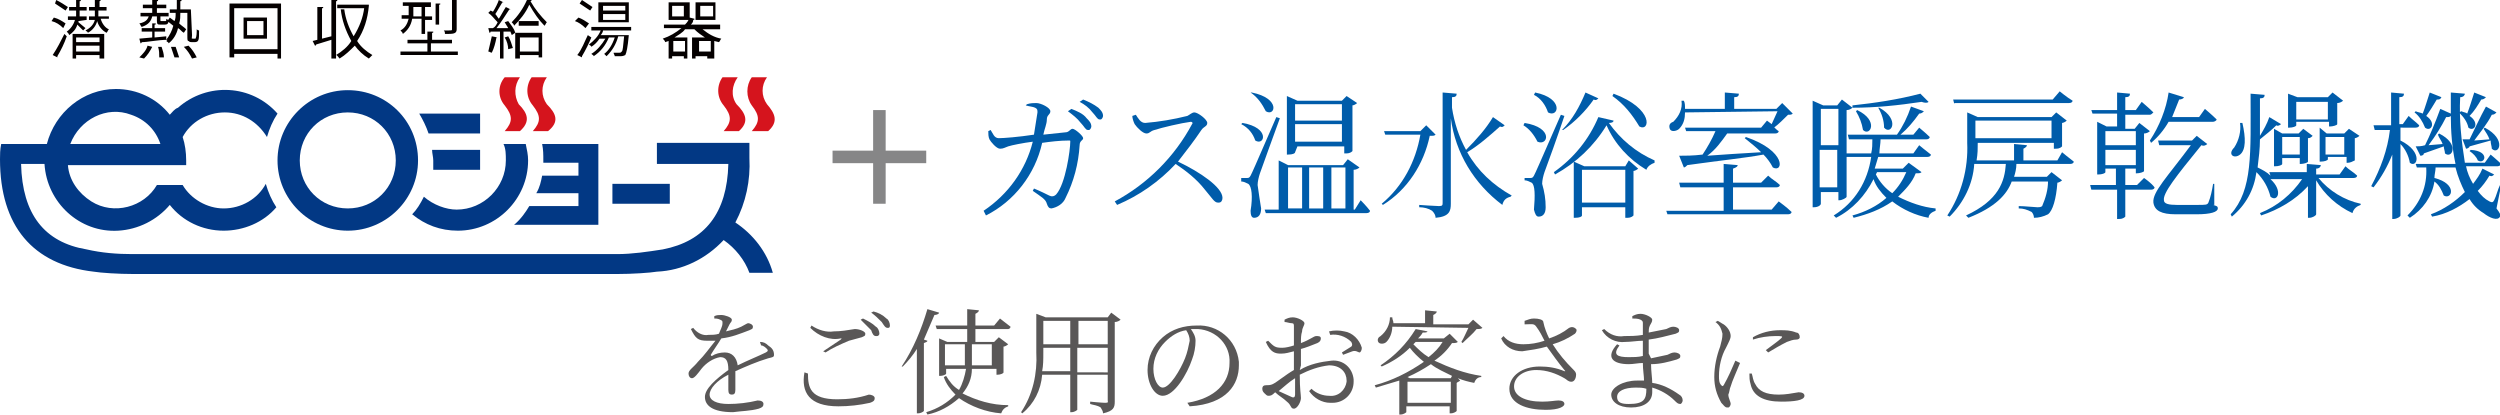
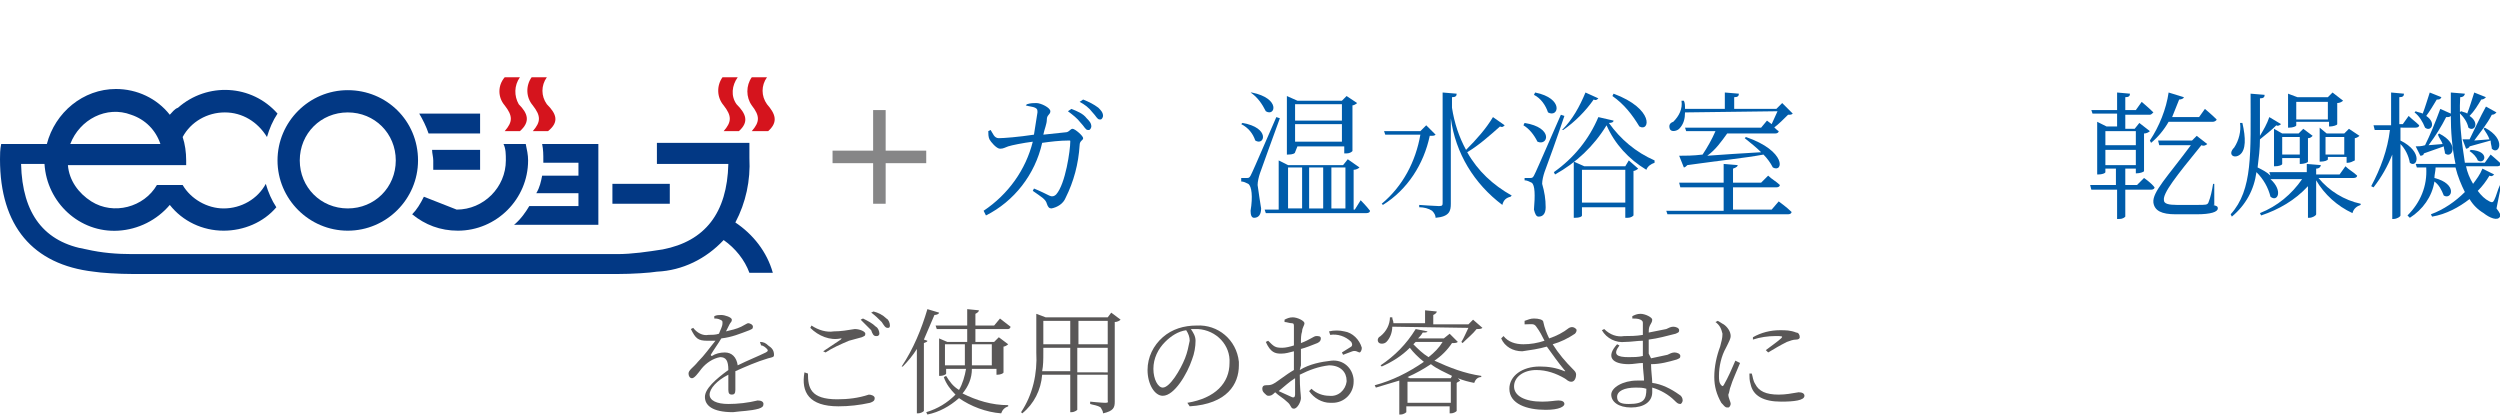
<svg xmlns="http://www.w3.org/2000/svg" version="1.1" id="レイヤー_1" x="0px" y="0px" viewBox="0 0 213.5 35.4" style="enable-background:new 0 0 213.5 35.4;" xml:space="preserve">
  <style type="text/css">
	.st0{fill:#595757;}
	.st1{fill:#005CAA;}
	.st2{fill:none;stroke:#868687;stroke-width:1.07;}
	.st3{fill:#023884;}
	.st4{fill:#D5141D;}
	.st5{fill:#040000;}
</style>
  <path class="st0" d="M64.9,29.2c0.3,0,0.5,0.1,0.7,0.3c0.3,0.2,0.5,0.4,0.5,0.8c0,0.2-0.1,0.2-0.5,0.3c-1,0.3-1.9,0.7-2.8,1.1  c0,0.6,0,1.3,0,1.6s-0.1,0.4-0.3,0.4s-0.3-0.1-0.3-0.4s0-0.8,0-1.3c-1,0.5-1.6,1.2-1.6,1.7s0.6,0.8,1.6,0.8c0.8,0,1.7-0.1,2.5-0.3  c0.3,0,0.5,0.1,0.5,0.3s-0.1,0.3-0.4,0.4c-0.7,0.2-1.5,0.2-2.2,0.3c-1.8,0-2.4-0.6-2.4-1.3s0.9-1.5,2-2.3c0-0.8-0.2-1.1-0.7-1.1  c-0.6,0.1-1.2,0.5-1.6,1c-0.3,0.4-0.6,0.8-0.8,0.8c-0.2,0-0.3-0.2-0.3-0.4c0,0,0,0,0,0c0-0.3,0.4-0.5,0.8-1c0.6-0.6,1-1.2,1.5-1.8  c-0.2,0-0.5,0-0.7,0c-0.8,0-1-0.2-1.4-1l0.2-0.1c0.3,0.4,0.8,0.7,1.3,0.6c0.3,0,0.6,0,0.9-0.1c0.1-0.3,0.3-0.6,0.3-0.9  c0-0.2,0-0.2-0.2-0.3c-0.2-0.1-0.4-0.1-0.5-0.1V27c0.2-0.1,0.4-0.1,0.6-0.1c0.3,0,0.9,0.2,0.9,0.4s-0.1,0.2-0.2,0.4  s-0.2,0.4-0.3,0.6c0.4-0.1,0.9-0.2,1.3-0.4c0.4-0.2,0.5-0.3,0.6-0.3s0.4,0.1,0.4,0.3s-0.1,0.2-0.3,0.3c-0.8,0.3-1.5,0.6-2.4,0.7  c-0.3,0.5-0.6,0.9-0.9,1.4c0,0,0,0.1,0.1,0.1c0.3-0.2,0.7-0.3,1.1-0.3c0.6,0,1,0.4,1.1,1.1c0.8-0.4,1.8-0.8,2.4-1.1  c0.2-0.1,0.2-0.2,0.1-0.3c-0.1-0.1-0.3-0.3-0.5-0.3L64.9,29.2z" />
  <path class="st0" d="M69,31.9c0,1.2,0.2,2.2,2.5,2.2c0.9,0,1.8-0.1,2.7-0.4c0.2,0,0.5,0.1,0.5,0.3s-0.1,0.3-0.4,0.4  c-0.9,0.2-1.8,0.3-2.7,0.3c-2.5,0-3.2-1.2-2.9-2.9L69,31.9z M70.3,30l1.5-1c0.1-0.1,0.1-0.1,0-0.1c-0.9,0.2-1.9-0.2-2.6-0.9l0.1-0.2  c0.6,0.4,1.3,0.6,1.9,0.5c0.6,0,1.2-0.1,1.8-0.2c0.4,0,0.9,0.2,0.9,0.4s-0.1,0.2-0.3,0.3c-0.4,0.1-0.7,0.2-1.1,0.3  c-0.7,0.3-1.4,0.6-2,1L70.3,30z M73.7,27.2c0.4,0.2,0.8,0.4,1.1,0.7c0.2,0.1,0.3,0.4,0.3,0.6c0,0.1-0.1,0.2-0.2,0.2c0,0,0,0-0.1,0  c-0.2,0-0.3-0.2-0.4-0.5c-0.3-0.3-0.6-0.6-0.9-0.9L73.7,27.2z M74.6,26.6c0.4,0.1,0.8,0.3,1.1,0.6c0.2,0.1,0.3,0.4,0.3,0.6  c0,0.2-0.1,0.2-0.2,0.2c-0.2,0-0.3-0.2-0.5-0.5c-0.3-0.3-0.6-0.6-0.9-0.8L74.6,26.6z" />
  <path class="st0" d="M79.2,29.1c0,0.1-0.1,0.1-0.3,0.2v5.8c-0.1,0.1-0.3,0.2-0.5,0.2h-0.1v-5.5c-0.3,0.5-0.8,1.1-1.2,1.5L77,31.3  c1-1.5,1.7-3.2,2.2-4.9l1,0.3c0,0.1-0.2,0.2-0.4,0.2c-0.3,0.7-0.6,1.4-0.9,2.1L79.2,29.1z M83,31.5c0,0.8-0.3,1.5-0.8,2.1  c1.2,0.6,2.5,1,3.9,1v0.1c-0.3,0.1-0.5,0.3-0.6,0.6c-1.3-0.1-2.6-0.6-3.6-1.3c-0.8,0.7-1.7,1.2-2.7,1.4l-0.1-0.2  c1-0.3,1.8-0.8,2.5-1.5c-0.4-0.4-0.8-0.9-1-1.5l0.2-0.1c0.3,0.5,0.6,0.9,1.1,1.2c0.3-0.5,0.5-1.2,0.6-1.8h-1.7v0.4  c0,0.1-0.3,0.2-0.5,0.2h-0.1v-3.2l0.7,0.3h1.7v-1.1h-2.6l-0.1-0.3h2.7v-1.4l1,0.1c0,0.1-0.1,0.2-0.3,0.3v1h1.6l0.5-0.6  c0,0,0.5,0.4,0.9,0.7c0,0.1-0.1,0.2-0.2,0.2h-2.8v1.1h1.6l0.4-0.4l0.8,0.6c-0.1,0.1-0.3,0.2-0.4,0.2v2.2c0,0.1-0.3,0.2-0.5,0.2h-0.1  v-0.5H83z M82.4,31.2c0-0.1,0-0.2,0-0.4v-1.4h-1.7v1.8L82.4,31.2z M83,29.4v1.4c0,0.1,0,0.2,0,0.4h1.7v-1.8H83z" />
  <path class="st0" d="M95.7,27.3c-0.1,0.1-0.3,0.2-0.5,0.2v6.8c0,0.5-0.1,0.8-1,1c0-0.2-0.1-0.3-0.2-0.5c-0.3-0.2-0.6-0.2-0.9-0.3  v-0.2c0,0,1,0.1,1.3,0.1s0.2-0.1,0.2-0.2V32H92v3c0,0-0.2,0.2-0.5,0.2h-0.1V32H89c-0.1,1.3-0.7,2.5-1.7,3.3l-0.1-0.1  c1-1.5,1.4-3.3,1.3-5.1v-3.3l0.8,0.3h5.3l0.3-0.4L95.7,27.3z M91.4,31.8v-2.1h-2.3v0.4c0,0.6,0,1.1-0.1,1.6H91.4z M89.1,27.4v2h2.3  v-2H89.1z M92.1,27.4v2h2.5v-2H92.1z M94.6,31.8v-2.1H92v2.1H94.6z" />
  <path class="st0" d="M101.4,34.4c2.4-0.4,3.6-1.7,3.6-3.4c0.1-1.5-1.1-2.8-2.7-2.9c-0.1,0-0.1,0-0.2,0h-0.4c0.2,0.3,0.4,0.6,0.4,1  c0,0.5-0.1,1.1-0.3,1.6c-0.4,1.2-1.5,3.1-2.5,3.1c-0.7,0-1.3-1-1.3-2.2c0-1.1,0.5-2.1,1.3-2.8c0.8-0.7,1.8-1,2.9-1  c1.8-0.1,3.4,1.2,3.6,3.1c0,0.1,0,0.2,0,0.3c0,1.6-1,3.3-4.2,3.5L101.4,34.4z M101.3,28.2c-0.7,0.1-1.3,0.5-1.8,1  c-0.6,0.6-1,1.4-1,2.3c0,0.9,0.4,1.6,0.8,1.6c0.6,0,1.5-1.5,1.9-2.5c0.2-0.5,0.3-1,0.4-1.5C101.6,28.8,101.5,28.5,101.3,28.2z" />
  <path class="st0" d="M111,31.6c0.8-0.5,1.8-0.7,2.7-0.8c1-0.1,1.8,0.6,1.9,1.6c0,0.1,0,0.1,0,0.2c0,1-0.8,1.8-1.8,1.8  c-0.1,0-0.1,0-0.2,0c-0.7,0-1.4-0.4-1.8-1l0.2-0.2c0.4,0.4,1,0.6,1.5,0.6c0.8,0.1,1.4-0.5,1.5-1.2c0,0,0-0.1,0-0.1  c0-0.7-0.5-1.3-1.5-1.3c-0.9,0.1-1.7,0.4-2.5,0.8c0,1.3,0.1,1.7,0.1,2s-0.3,0.9-0.6,0.9s-0.2-0.3-0.6-0.6c-0.3-0.3-0.7-0.5-1-0.8  c-0.3,0.3-0.4,0.3-0.6,0.3c-0.1,0-0.2-0.1-0.3-0.2c-0.1-0.1-0.2-0.2-0.2-0.4c0-0.2,0.1-0.3,0.3-0.3c0.2,0,0.4,0,0.6-0.1  c0.4-0.2,1.1-0.8,1.8-1.2V30c-0.4,0.1-0.7,0.2-1.1,0.2c-0.5,0-0.9-0.1-1.3-1l0.2-0.1c0.5,0.5,0.6,0.6,1.2,0.6c0.3,0,0.7-0.1,1-0.2  c0-0.7,0-1.4,0-1.6s0-0.3-0.2-0.3c-0.2,0-0.4-0.1-0.6-0.1v-0.2c0.2-0.1,0.4-0.2,0.7-0.2c0.4,0,1,0.3,1,0.5s-0.2,0.4-0.2,0.7  c-0.1,0.3-0.1,0.6-0.1,1c0.8-0.3,1.1-0.6,1.3-0.6s0.4,0,0.4,0.2s-0.1,0.3-0.3,0.4c-0.5,0.2-1,0.4-1.4,0.5c0,0.4,0,0.9,0,1.4  L111,31.6z M110.6,32.3c-0.5,0.3-0.9,0.7-1.4,1.1l1.1,0.5c0.2,0.1,0.3,0,0.3-0.2V32.3z M113.5,28.3c0.4-0.1,0.9-0.1,1.3,0  c0.7,0.1,1.3,0.7,1.5,1.4c0,0.2-0.1,0.4-0.2,0.4s-0.3-0.2-0.6-0.1c-0.3,0.1-0.5,0.2-0.8,0.3l-0.1-0.2c0.3-0.2,0.5-0.3,0.8-0.5  c0.1-0.1,0.1-0.2,0-0.4c-0.5-0.5-1.2-0.7-1.8-0.6L113.5,28.3z" />
  <path class="st0" d="M124.5,29.2c-0.1,0.1-0.3,0.1-0.5,0.1c-0.4,0.6-0.9,1.1-1.5,1.5c1.3,0.6,2.6,1.1,4,1.3v0.1  c-0.3,0-0.5,0.2-0.6,0.5c-0.5-0.1-0.9-0.2-1.4-0.4l0.2,0.2c-0.1,0.1-0.2,0.1-0.3,0.2v2.4c-0.1,0.1-0.3,0.2-0.5,0.2h-0.1v-0.6h-3.7  v0.5c0,0-0.2,0.2-0.5,0.2h-0.1v-2.9c-0.7,0.2-1.3,0.4-2,0.6l-0.1-0.2c1.5-0.4,2.9-1.1,4.2-2c-0.5-0.4-0.9-0.8-1.2-1.2  c-0.7,0.7-1.5,1.2-2.4,1.6l-0.1-0.1c1.2-0.8,2.2-1.8,3-3.1l1,0.2c0,0.1-0.2,0.1-0.4,0.1c-0.1,0.2-0.3,0.4-0.4,0.5h2.2l0.5-0.4  L124.5,29.2z M118.9,27.9c0,0.5-0.2,1-0.5,1.3c-0.2,0.2-0.6,0.2-0.7,0c-0.1-0.2,0-0.4,0.2-0.5c0.5-0.4,0.8-1,0.8-1.6h0.2  c0,0.2,0.1,0.3,0.1,0.5h2.7v-1.1l1,0.1c0,0.1-0.1,0.2-0.3,0.3v0.8h3l0.4-0.4l0.8,0.7c-0.1,0.1-0.3,0.1-0.5,0.1  c-0.3,0.4-0.8,0.8-1.2,1.2l-0.1-0.1c0.2-0.3,0.4-0.8,0.6-1.2L118.9,27.9z M124,32.1c-0.6-0.3-1.3-0.6-1.8-1c-0.6,0.4-1.3,0.8-2,1.1  l0.2,0.1h3.5L124,32.1z M123.9,34.4v-1.8h-3.7v1.8H123.9z M120.9,29.2l-0.2,0.2c0.4,0.4,0.8,0.8,1.3,1.1c0.5-0.4,0.9-0.8,1.2-1.3  L120.9,29.2z" />
  <path class="st0" d="M130.2,27.4c0.3-0.1,0.5-0.2,0.8-0.2c0.4,0,0.8,0.1,0.8,0.3c0.1,0.5,0.3,1,0.5,1.4c0.6-0.2,1.2-0.5,1.7-0.9  c0.2-0.1,0.4-0.1,0.6,0.1c0.1,0.1,0,0.3-0.1,0.4c-0.6,0.4-1.2,0.7-1.9,0.9c0.5,0.8,1.1,1.5,1.7,2.1c0.2,0.2,0.3,0.3,0.3,0.5  c0,0.2-0.1,0.6-0.4,0.6s-0.4-0.2-0.6-0.3c-0.7-0.4-1.5-0.7-2.4-0.7c-1.1,0-1.9,0.6-1.9,1.4s0.9,1.3,2.4,1.3c0.7,0,1.1-0.1,1.4-0.1  s0.5,0.1,0.5,0.3S133.2,35,132,35c-1.6,0-3.1-0.5-3.1-1.8c0-1.1,1.1-1.9,2.6-1.9c0.7,0,1.4,0.1,2.1,0.4c0.1,0,0.1,0,0-0.1  c-0.5-0.6-1-1.3-1.5-2c-0.7,0.2-1.4,0.3-2.1,0.4c-0.8,0-1.5-0.4-1.8-1.1l0.2-0.2c0.4,0.5,1,0.7,1.7,0.7c0.6,0,1.2-0.1,1.8-0.3  c-0.2-0.4-0.4-0.8-0.7-1.2c-0.2-0.3-0.4-0.2-1-0.2L130.2,27.4z" />
  <path class="st0" d="M141,30.6c0.5-0.1,0.9-0.2,1.4-0.3c0.2-0.1,0.4-0.2,0.6-0.2c0.2,0,0.5,0.1,0.5,0.3s-0.1,0.2-0.3,0.3  c-0.7,0.2-1.4,0.4-2.2,0.4c0,0.6,0.1,1.2,0.1,1.6c0.8,0.1,1.6,0.5,2.3,1c0.2,0.1,0.3,0.3,0.3,0.5c0,0.1-0.1,0.3-0.2,0.3c0,0,0,0,0,0  c-0.2,0-0.3-0.1-0.5-0.3c-0.5-0.5-1.2-0.9-1.9-1.1c0,0.1,0,0.3,0,0.4c0,0.8-0.7,1.3-1.8,1.3s-1.7-0.5-1.7-1.1s1-1.2,2.2-1.2  c0.2,0,0.4,0,0.6,0c0-0.4-0.1-0.9-0.1-1.5c-0.4,0-0.8,0.1-1.2,0.1c-1.4,0-2-0.6-1-1.7l0.2,0.1c-0.6,0.8-0.2,1,0.8,1  c0.4,0,0.8,0,1.2-0.1v-0.3c0-0.3,0-0.7,0-1c-0.5,0-1,0.1-1.5,0.1c-0.8,0.1-1.6-0.3-2-1l0.2-0.1c0.5,0.5,1.1,0.7,1.7,0.6  c0.5,0,1,0,1.6-0.1c0-0.5,0-0.9,0-1s0-0.2-0.2-0.3c-0.2-0.1-0.5-0.1-0.7-0.1v-0.2c0.2-0.1,0.4-0.2,0.7-0.2c0.4,0,1,0.3,1,0.5  s-0.1,0.3-0.2,0.5s-0.1,0.4-0.1,0.6c0.5-0.1,1-0.2,1.5-0.3c0.2-0.1,0.4-0.2,0.6-0.2c0.2,0,0.5,0.1,0.5,0.3s-0.1,0.2-0.3,0.3  c-0.8,0.2-1.5,0.4-2.3,0.5c0,0.3,0,0.7,0,1.2L141,30.6z M140.6,33.2c-0.3-0.1-0.6-0.1-0.9-0.1c-1,0-1.6,0.3-1.6,0.8s0.4,0.6,1,0.6  C140.4,34.5,140.6,34.1,140.6,33.2L140.6,33.2z" />
  <path class="st0" d="M148.6,31c-0.2,0.5-0.7,1.6-0.8,2c-0.1,0.2-0.1,0.5-0.2,0.7c0,0.3,0.2,0.6,0.2,0.8c0,0.1-0.1,0.3-0.2,0.3  c0,0,0,0-0.1,0c-0.2,0-0.3-0.2-0.5-0.4c-0.4-0.7-0.6-1.4-0.6-2.2c0-0.9,0.2-1.8,0.5-2.6c0.1-0.4,0.2-0.7,0.2-1.1  c-0.1-0.4-0.2-0.7-0.6-1l0.2-0.1c0.2,0.1,0.3,0.2,0.5,0.3c0.3,0.2,0.6,0.6,0.6,1c0,0.2-0.1,0.4-0.4,1c-0.4,0.7-0.6,1.6-0.6,2.4  c0,0.3,0,0.6,0.2,0.8c0.1,0.1,0.1,0.1,0.2,0c0.4-0.7,0.7-1.4,1-2.1L148.6,31z M149.6,31.9c0.1,0.3,0.1,0.6,0.3,0.9  c0.3,0.6,0.9,0.9,2,0.9c0.6,0,1.1-0.1,1.7-0.2c0.3,0,0.5,0.1,0.5,0.3c0,0.4-0.9,0.5-2,0.5c-1.5,0-2.4-0.5-2.6-1.5  c-0.1-0.3-0.1-0.6-0.1-0.9L149.6,31.9z M149.7,28.8c0.7-0.4,1.5-0.6,2.3-0.6c0.5,0,0.9,0,1.4,0.2c0.2,0,0.3,0.2,0.3,0.4  c0,0.1-0.1,0.2-0.3,0.2c-0.3,0-0.5,0.1-0.8,0.2c-0.6,0.3-1.1,0.6-1.6,0.9l-0.2-0.2c0.4-0.3,1.1-0.8,1.3-1s0.1-0.2-0.5-0.2  c-0.6,0-1.3,0.1-1.9,0.3L149.7,28.8z" />
  <path class="st1" d="M87.7,8.9c0.3-0.1,0.6-0.1,0.8-0.1c0.4,0,1.2,0.4,1.2,0.7s-0.3,0.3-0.3,0.7s-0.2,0.8-0.3,1.3l1.9-0.2  c0.3,0,0.4-0.3,0.6-0.3s0.9,0.6,0.9,0.8s-0.3,0.2-0.3,0.6c-0.1,1.6-0.5,3.1-1.2,4.5c-0.2,0.5-0.7,0.8-1.2,0.9  c-0.2,0-0.3-0.1-0.4-0.4c-0.1-0.4-0.5-0.6-1.2-1.1l0.1-0.2c0.5,0.2,1.1,0.5,1.3,0.6s0.4,0.1,0.6-0.1c0.8-0.9,1.2-3.8,1.2-4.5  c0-0.1,0-0.1-0.1-0.1c-0.8,0-1.6,0.1-2.3,0.2c-0.6,2.7-2.4,5-4.8,6.2L84,18c2.1-1.4,3.6-3.5,4.2-5.9c-0.8,0.1-1.8,0.3-2.1,0.4  s-0.4,0.2-0.7,0.2s-0.8-0.6-0.9-0.8c-0.1-0.2-0.1-0.5-0.1-0.7l0.2-0.1c0.2,0.3,0.3,0.7,0.7,0.7s1.7-0.1,3-0.3  c0.1-0.6,0.2-1.3,0.3-1.9c0-0.2,0-0.3-0.2-0.4c-0.2-0.1-0.5-0.1-0.8-0.2L87.7,8.9z M91.5,9.3c0.5,0.2,1,0.4,1.3,0.8  c0.2,0.2,0.4,0.4,0.4,0.7c0,0.1-0.1,0.3-0.2,0.3c0,0,0,0-0.1,0c-0.2,0-0.3-0.3-0.6-0.6c-0.3-0.4-0.7-0.7-1.1-1L91.5,9.3z M92.5,8.5  c0.5,0.2,0.9,0.4,1.3,0.7c0.2,0.2,0.4,0.4,0.4,0.7c0,0.1-0.1,0.3-0.2,0.3c0,0,0,0-0.1,0c-0.2,0-0.3-0.3-0.6-0.6  c-0.3-0.4-0.7-0.7-1.1-0.9L92.5,8.5z" />
-   <path class="st1" d="M97,9.8c0.2,0.3,0.4,0.7,0.8,0.7c1.2-0.1,2.4-0.3,3.6-0.6c0.2-0.1,0.4-0.3,0.6-0.3c0.3,0,1.1,0.6,1.1,0.9  s-0.3,0.3-0.5,0.6c-0.6,0.9-1.3,1.8-2,2.7c1.9,0.9,3.8,2.2,3.8,3.1c0,0.2-0.1,0.4-0.3,0.4c0,0,0,0-0.1,0c-0.3,0-0.5-0.4-1.1-1.1  c-0.7-0.9-1.6-1.6-2.5-2.2c-1.4,1.5-3.1,2.7-5,3.5l-0.2-0.3c2.8-1.5,5.1-3.8,6.6-6.6c0.1-0.1,0-0.2-0.1-0.2  c-0.8,0.1-2.5,0.5-3.1,0.7c-0.4,0.1-0.4,0.3-0.7,0.3s-0.8-0.5-1-0.8c-0.1-0.2-0.2-0.5-0.2-0.7L97,9.8z" />
  <path class="st1" d="M106.1,10.5c2.4,0.4,1.9,2,1.1,1.5c-0.2-0.6-0.6-1.1-1.2-1.4L106.1,10.5z M109.3,10.1c-0.5,1.4-1.5,4.1-1.7,4.7  c-0.1,0.3-0.2,0.7-0.2,1c0.1,0.7,0.2,1.4,0.3,2c0,0.5-0.2,0.8-0.6,0.8c-0.2,0-0.3-0.2-0.3-0.6c0.2-1.2,0.1-2.1-0.2-2.3  c-0.2-0.1-0.4-0.2-0.6-0.2v-0.3h0.5c0.1,0,0.2,0,0.3-0.2c0.2-0.4,0.2-0.4,2.2-5L109.3,10.1z M106.9,7.9c2.5,0.5,2,2.1,1.2,1.6  c-0.3-0.6-0.7-1.2-1.3-1.6L106.9,7.9z M116.2,17.1c0,0,0.5,0.5,0.8,0.9c0,0.1-0.1,0.2-0.3,0.2h-8.6l-0.1-0.3h1.2v-4.2l0.8,0.4h4.7  l0.4-0.5l1,0.7c-0.1,0.1-0.3,0.2-0.5,0.2v3.4h0.1L116.2,17.1z M110.6,13c0,0.1-0.2,0.2-0.6,0.2h-0.1v-5l0.9,0.4h3.8l0.4-0.4l0.9,0.6  c-0.1,0.1-0.3,0.2-0.4,0.2v3.9c-0.2,0.2-0.4,0.2-0.6,0.2h-0.1v-0.6h-4L110.6,13z M110,17.8h1.2v-3.5H110V17.8z M110.6,8.9v1.4h4V8.9  H110.6z M114.6,12.1v-1.5h-4v1.5H114.6z M113,14.3h-1.2v3.5h1.2V14.3z M113.7,14.3v3.5h1.2v-3.5H113.7z" />
  <path class="st1" d="M122.6,11.5c-0.1,0.1-0.2,0.1-0.5,0.1c-0.5,2.4-1.9,4.6-4,5.9l-0.1-0.1c1.8-1.5,2.9-3.6,3.3-5.9h-3l-0.1-0.3  h3.1l0.5-0.5L122.6,11.5z M128.5,10.7c-0.1,0.1-0.2,0.2-0.4,0.1c-0.9,0.8-1.8,1.6-2.8,2.2c0.9,1.6,2.2,2.8,3.8,3.7l-0.1,0.1  c-0.4,0.1-0.6,0.3-0.7,0.7c-2.4-1.8-4-4.4-4.4-7.4v7.3c0,0.6-0.1,1.1-1.3,1.2c0-0.2-0.1-0.4-0.3-0.6c-0.3-0.2-0.7-0.3-1.1-0.3v-0.2  c0,0,1.4,0.1,1.7,0.1s0.3-0.1,0.3-0.3V7.9l1.2,0.1c0,0.2-0.1,0.3-0.4,0.3v0.9c0.2,1.3,0.6,2.5,1.2,3.6c0.9-0.9,1.7-1.8,2.3-2.8  L128.5,10.7z" />
  <path class="st1" d="M130.2,10.5c2.5,0.4,2,2,1.1,1.6c-0.3-0.6-0.7-1.1-1.2-1.4L130.2,10.5z M133.6,9.9c-0.5,1.5-1.5,4.3-1.7,4.8  c-0.1,0.3-0.2,0.7-0.2,1c0.2,0.7,0.3,1.3,0.3,2c0,0.5-0.2,0.8-0.6,0.8c-0.2,0-0.3-0.2-0.4-0.6c0.1-1.2,0.1-2.1-0.2-2.3  c-0.2-0.1-0.4-0.2-0.6-0.2v-0.2h0.5c0.1,0,0.2,0,0.3-0.2c0.2-0.4,0.2-0.4,2.3-5.2L133.6,9.9z M131.1,7.9c2.5,0.5,2,2.2,1.1,1.7  C132,9,131.6,8.4,131,8.1L131.1,7.9z M137.8,10.3c0,0.1-0.1,0.2-0.4,0.2c1,1.4,2.3,2.5,3.9,3.2v0.2c-0.3,0.1-0.6,0.3-0.7,0.6  c-1.5-0.9-2.7-2.2-3.4-3.8c-1.1,1.8-2.6,3.2-4.4,4.2l-0.1-0.2c1.7-1.2,3-2.8,3.8-4.7L137.8,10.3z M133.4,11.1c0.9-0.9,1.5-2,2-3.2  l1.1,0.5c-0.1,0.1-0.2,0.2-0.4,0.1c-0.7,1-1.6,1.9-2.6,2.6L133.4,11.1z M139.1,13.7l0.8,0.7c-0.1,0.1-0.3,0.2-0.4,0.2v3.8  c-0.2,0.2-0.4,0.2-0.6,0.2h-0.1v-0.9h-3.7v0.7c0,0.1-0.2,0.2-0.6,0.2h-0.1v-4.8l0.9,0.4h3.5L139.1,13.7z M138.8,17.3v-2.8h-3.7v2.8  L138.8,17.3z M137.8,8c3.5,1.3,3.1,3.3,2.2,2.8c-0.6-1-1.3-1.9-2.3-2.6L137.8,8z" />
  <path class="st1" d="M151.9,17.2c0,0,0.7,0.5,1.1,0.9c0,0.1-0.1,0.2-0.3,0.2h-10.3l-0.1-0.3h4.9V16h-3.7l-0.1-0.4h3.8V14l1.2,0.1  c0,0.1-0.1,0.2-0.4,0.3v1.2h2.4L151,15c0.3,0.3,0.7,0.5,1,0.8c0,0.1-0.1,0.2-0.3,0.2H148v1.9h3.3L151.9,17.2z M143.9,9.6  c0,0.5-0.1,1-0.5,1.4c-0.2,0.2-0.7,0.3-0.8,0c-0.1-0.3,0-0.5,0.3-0.6c0.5-0.5,0.8-1.1,0.7-1.8h0.2c0.1,0.2,0.1,0.4,0.1,0.7h3.4V7.9  l1.2,0.1c0,0.2-0.1,0.3-0.4,0.3v1h3.6l0.5-0.5l0.9,0.9c-0.1,0.1-0.2,0.1-0.4,0.1c-0.4,0.4-0.8,0.8-1.2,1.1l-0.1-0.1  c0.2,0.1,0.3,0.3,0.5,0.4c0,0.1-0.1,0.2-0.3,0.2h-4.1c-0.5,0.7-1,1.4-1.7,1.9c1.3-0.1,2.9-0.2,4.6-0.3c-0.4-0.4-0.9-0.8-1.4-1.2  l0.1-0.1c3.5,1.2,3.2,3.1,2.3,2.6c-0.2-0.4-0.5-0.8-0.8-1.1c-1.6,0.3-3.7,0.5-6.5,0.9c-0.1,0.1-0.2,0.2-0.3,0.2l-0.4-1  c0.5,0,1.2,0,2-0.1c0.4-0.6,0.8-1.3,1.1-2h-2.5l-0.1-0.3h6.5l0.5-0.6l0.4,0.3c0.2-0.4,0.3-0.7,0.5-1.1L143.9,9.6z" />
-   <path class="st1" d="M155.5,16.4v1c0,0.1-0.2,0.3-0.6,0.3h-0.1V8.6l0.9,0.4h1.2l0.4-0.5l0.9,0.7c-0.1,0.1-0.3,0.2-0.5,0.2v7.4  c0,0.1-0.4,0.3-0.6,0.3h-0.1v-0.7H155.5z M155.5,9.3v3.1h1.5V9.3L155.5,9.3z M156.9,16v-3.2h-1.5V16H156.9z M164.1,14.7  c-0.1,0.1-0.2,0.1-0.5,0.1c-0.3,0.8-0.9,1.4-1.5,2c1,0.5,2.1,0.9,3.2,1V18c-0.3,0.1-0.6,0.3-0.6,0.6c-1.1-0.2-2.2-0.7-3.1-1.4  c-1,0.7-2.1,1.1-3.3,1.4l-0.1-0.2c1.1-0.3,2.1-0.8,2.9-1.5c-0.5-0.5-0.9-1-1.1-1.6c-0.7,1.4-1.8,2.6-3.2,3.3l-0.2-0.2  c1.8-1.1,2.9-2.9,3.2-5h-2.1l-0.1-0.3h2.2c0.1-0.4,0.1-0.8,0.1-1.2h-2l-0.1-0.4h4.2c0.5-0.7,0.9-1.5,1.2-2.4l1.1,0.4  c-0.1,0.1-0.2,0.2-0.4,0.2c-0.5,0.7-1,1.3-1.6,1.8h1.1l0.5-0.6c0,0,0.6,0.5,0.9,0.8c0,0.1-0.1,0.2-0.3,0.2h-3.9  c0,0.4-0.1,0.8-0.1,1.2h2.9l0.5-0.7c0,0,0.6,0.5,1,0.8c0,0.1-0.1,0.2-0.3,0.2h-4.2c-0.1,0.3-0.2,0.7-0.3,1h2.4l0.5-0.5L164.1,14.7z   M164.7,8.7c-0.1,0.1-0.3,0.1-0.6,0c-2,0.3-3.9,0.5-5.9,0.5V9c1.9-0.2,3.9-0.5,5.8-1L164.7,8.7z M158.6,9.4c1.9,0.9,1.1,2.3,0.5,1.7  c-0.1-0.6-0.3-1.1-0.6-1.6L158.6,9.4z M160.2,14.9c0.3,0.6,0.8,1.2,1.4,1.6c0.5-0.5,0.9-1.1,1.2-1.8h-2.5L160.2,14.9z M160.5,9.2  c1.8,1,1,2.4,0.4,1.7c0-0.6-0.2-1.2-0.5-1.7L160.5,9.2z" />
-   <path class="st1" d="M176.1,13c0,0,0.6,0.5,1,0.8c0,0.1-0.1,0.2-0.3,0.2h-4.6c0,0.4-0.1,0.8-0.2,1.1h2.8l0.4-0.4l0.9,0.7  c-0.1,0.1-0.3,0.2-0.4,0.2c-0.1,1.4-0.4,2.4-0.8,2.7c-0.4,0.2-0.8,0.3-1.2,0.3c0-0.2-0.1-0.4-0.2-0.5c-0.4-0.2-0.7-0.3-1.1-0.3v-0.2  c0.5,0,1.4,0.1,1.6,0.1c0.1,0,0.3,0,0.4-0.1c0.3-0.7,0.5-1.4,0.5-2.1h-3.1c-0.4,1.1-1.4,2.2-3.7,3.1l-0.2-0.2  c2.8-1.3,3.3-2.9,3.4-4.4h-2.7c-0.1,1.7-0.9,3.3-2.1,4.5l-0.2-0.1c1.2-1.8,1.8-4,1.7-6.2V9.6l0.9,0.4h6.3l0.4-0.4l0.9,0.7  c-0.1,0.1-0.3,0.2-0.4,0.2v2c-0.2,0.2-0.4,0.2-0.6,0.2h-0.1v-0.5h-6.5c0,0.5,0,0.9-0.1,1.5h3.2v-1.4l1.1,0.1c0,0.1-0.1,0.2-0.3,0.3  v1h2.9L176.1,13z M166.9,8.9l-0.1-0.4h8.5l0.6-0.7c0,0,0.6,0.5,1.1,0.8c0,0.1-0.1,0.2-0.3,0.2H166.9z M168.7,10.3v1.5h6.5v-1.5  H168.7z" />
  <path class="st1" d="M183.1,15.2c0,0,0.6,0.4,0.9,0.8c0,0.1-0.1,0.2-0.3,0.2h-2.2v2.3c-0.2,0.2-0.4,0.2-0.6,0.2h-0.1v-2.5h-2.2  l-0.1-0.4h2.2v-1.4h-0.9v0.3c0,0.1-0.3,0.2-0.6,0.2h-0.1v-4.5l0.8,0.4h0.9V9.7h-2.1l-0.1-0.3h2.2V7.9l1.1,0.1c0,0.2-0.1,0.3-0.4,0.3  v1.1h0.9l0.5-0.7c0,0,0.6,0.5,1,0.9c-0.1,0.1-0.2,0.2-0.3,0.2h-2.1v1.2h0.8l0.4-0.5l0.9,0.7c-0.1,0.1-0.3,0.2-0.5,0.2v3.2  c0,0.1-0.4,0.2-0.6,0.2h-0.1v-0.4h-0.9v1.4h1L183.1,15.2z M179.8,11.2v1.2h2.6v-1.2H179.8z M179.8,14.1h2.6v-1.3h-2.6V14.1z   M183.6,12c0.8-1.2,1.4-2.7,1.6-4.1l1.3,0.4c0,0.1-0.2,0.2-0.4,0.2c-0.2,0.5-0.4,1-0.6,1.5h2.3l0.5-0.7c0,0,0.6,0.5,1,0.9  c0,0.1-0.2,0.2-0.3,0.2h-3.8c-0.4,0.7-0.9,1.3-1.5,1.8L183.6,12z M189,17.5c0.3,0.1,0.4,0.1,0.4,0.3c0,0.3-0.6,0.5-1.8,0.5h-1.8  c-1.2,0-1.8-0.3-1.9-1c-0.1-0.9,1.2-2.2,3.2-4.9h-2.7l-0.1-0.4h2.9l0.4-0.4l0.9,0.7c-0.1,0.1-0.3,0.2-0.5,0.1  c-2.2,2.7-3.3,4.1-3.2,4.7c0,0.3,0.4,0.4,1.1,0.4h1.7c0.8,0,0.9,0,1-0.2c0.2-0.5,0.3-1,0.4-1.6h0.1V17.5z" />
  <path class="st1" d="M191.5,10.5c0.3,1.3,0.3,2.3-0.2,2.7s-1.1,0-0.5-0.6c0.4-0.6,0.6-1.4,0.5-2.1L191.5,10.5z M198,15.2  c0.9,1.1,2.2,1.9,3.6,2.2v0.1c-0.3,0.1-0.6,0.3-0.7,0.7c-1.3-0.6-2.4-1.6-3.1-2.8v2.9c0,0.1-0.3,0.3-0.6,0.3h-0.1v-2.7  c-1.1,1.2-2.5,2-4,2.5l-0.1-0.2c1.5-0.6,2.7-1.6,3.6-2.9h-2.7c1.1,1,0.6,2,0,1.5c-0.2-0.8-0.6-1.5-1.2-2.1c-0.2,1.5-0.9,2.8-2.1,3.8  l-0.1-0.2c1.9-2.1,1.7-5.2,1.7-10.3l1.2,0.1c0,0.2-0.1,0.3-0.4,0.3c0,1.2,0,2.2,0,3.2c0.3-0.5,0.6-1,0.8-1.6l1,0.6  c-0.1,0.1-0.3,0.2-0.4,0.1c-0.4,0.4-0.9,0.8-1.4,1.2c0,0.8-0.1,1.6-0.2,2.4c0.4,0.2,0.8,0.4,1.1,0.7l-0.1-0.3h3.2V14l1.2,0.1  c0,0.1-0.1,0.3-0.4,0.3v0.5h2l0.5-0.7c0.3,0.3,0.7,0.5,1,0.8c0,0.1-0.1,0.2-0.3,0.2L198,15.2z M194.9,11.4h1.4l0.4-0.4l0.8,0.6  c-0.1,0.1-0.2,0.2-0.4,0.2v2c0,0.1-0.4,0.2-0.6,0.2h-0.1v-0.5h-1.5V14c0,0.1-0.3,0.2-0.6,0.2h-0.1v-3.2L194.9,11.4z M194.9,11.7v1.5  h1.5v-1.5H194.9z M196.1,10.7c0,0.1-0.3,0.2-0.6,0.2h-0.1V8l0.8,0.3h2.6l0.4-0.4l0.9,0.7c-0.1,0.1-0.3,0.2-0.5,0.2v1.8  c0,0.1-0.4,0.2-0.6,0.2h-0.1v-0.4h-2.8L196.1,10.7z M196.1,8.7v1.5h2.7V8.7L196.1,8.7z M198.7,11.4h1.5l0.4-0.4l0.9,0.6  c-0.1,0.1-0.3,0.2-0.4,0.2v1.9c-0.2,0.1-0.4,0.2-0.6,0.2h-0.1v-0.5h-1.6v0.2c0,0.1-0.3,0.2-0.6,0.2h-0.1v-2.9L198.7,11.4z   M198.6,11.7v1.5h1.6v-1.5L198.6,11.7z" />
  <path class="st1" d="M205,12c2,1,1.4,2.4,0.8,1.9c-0.1-0.6-0.4-1.2-0.8-1.6v6.1c0,0.1-0.3,0.3-0.6,0.3h-0.1v-5.5  c-0.4,1-0.9,1.9-1.6,2.8l-0.2-0.1c0.8-1.5,1.4-3.1,1.6-4.8h-1.3l-0.1-0.4h1.5V7.9l1.1,0.1c0,0.2-0.1,0.3-0.4,0.3v2.3h0.3l0.5-0.7  c0.3,0.3,0.6,0.5,0.9,0.8c0,0.1-0.1,0.2-0.3,0.2H205V12z M213.2,17.8c0.3,0.4,0.4,0.6,0.3,0.7c-0.2,0.4-0.9,0.1-1.4-0.3  c-0.5-0.3-0.9-0.7-1.2-1.2c-0.9,0.7-2,1.3-3.2,1.5l-0.1-0.2c1.1-0.4,2.1-1.1,2.9-1.9c-0.3-0.6-0.6-1.3-0.8-2.1H208  c0,0.3-0.1,0.6-0.1,0.9c2,0.5,1.5,1.9,0.8,1.5c-0.2-0.5-0.4-0.9-0.8-1.2c-0.2,1.3-1,2.4-2.1,3.1l-0.2-0.2c1.1-1.1,1.7-2.5,1.6-4.1  h-0.8l-0.1-0.3h3.4c-0.3-1.4-0.4-2.8-0.4-4.1c-0.1,0.1-0.2,0.1-0.4,0.1c-0.4,0.8-0.9,1.6-1.5,2.4l1.2-0.1c-0.1-0.3-0.3-0.5-0.4-0.8  l0.1-0.1c1.8,0.9,1.1,2.2,0.5,1.7c0-0.2-0.1-0.4-0.1-0.6l-1.7,0.6c0,0.1-0.1,0.2-0.3,0.2l-0.4-0.8c0.2,0,0.5,0,0.8-0.1  c0.4-0.8,0.9-2,1.3-3.1l0.9,0.4c0-0.6,0-1.2,0-1.8l1.2,0.1c0,0.1-0.1,0.3-0.4,0.3c-0.1,1.9,0.1,3.7,0.4,5.6h1.7l0.5-0.7  c0,0,0.6,0.5,0.9,0.8c0,0.1-0.2,0.2-0.3,0.2h-2.7c0.1,0.5,0.3,1,0.6,1.5c0.3-0.4,0.6-0.8,0.8-1.3l1,0.5c-0.1,0.1-0.2,0.2-0.4,0.1  c-0.3,0.5-0.6,0.9-1,1.3c0.3,0.4,0.6,0.7,1,0.9c0.2,0.1,0.3,0.1,0.4-0.1c0.2-0.4,0.3-0.9,0.5-1.3h0.1L213.2,17.8z M208.5,8.3  c-0.1,0.2-0.2,0.2-0.4,0.2c-0.3,0.5-0.6,1-0.9,1.4c0.9,0.6,0.4,1.4-0.1,1c-0.2-0.5-0.5-1-0.9-1.3l0.1-0.1c0.2,0.1,0.4,0.1,0.6,0.2  c0.2-0.5,0.4-1.2,0.6-1.8L208.5,8.3z M210.2,9.5c0.2,0.1,0.4,0.1,0.5,0.2c0.2-0.5,0.4-1.2,0.6-1.8l1,0.4c-0.1,0.1-0.2,0.2-0.4,0.2  c-0.3,0.5-0.6,1-1,1.4c0.9,0.6,0.4,1.4-0.1,1c-0.1-0.5-0.4-0.9-0.8-1.3L210.2,9.5z M213.2,9.6c-0.1,0.1-0.2,0.2-0.4,0.2  c-0.4,0.8-1,1.5-1.5,2.2l1.3-0.1c-0.1-0.3-0.3-0.6-0.5-0.9l0.1-0.1c1.9,1,1.2,2.4,0.6,1.8c0-0.2-0.1-0.4-0.1-0.7l-1.8,0.5  c0,0.1-0.2,0.2-0.3,0.2l-0.3-0.8h0.6c0.4-0.8,0.9-1.9,1.4-2.8L213.2,9.6z M211,12.8c1.7,0.1,1.2,1.3,0.6,0.9  c-0.1-0.3-0.4-0.6-0.7-0.8L211,12.8z" />
  <line class="st2" x1="71.1" y1="13.4" x2="79.1" y2="13.4" />
  <line class="st2" x1="75.1" y1="17.4" x2="75.1" y2="9.4" />
  <path class="st3" d="M43.9,19.2h7.2v-6.9h-4.8c0.1,0.5,0.1,0.9,0.1,1.4v0.2h3v1.1h-3.1c-0.1,0.5-0.2,1-0.5,1.5h3.6v1.1h-4.2  C44.9,18.1,44.5,18.7,43.9,19.2" />
  <path class="st4" d="M44.4,11.2h-1.3c0.7-0.8,0.7-1.3,0-2.2c-0.6-0.7-0.6-1.7,0-2.4h1.3c-0.5,0.7-0.5,1.6-0.1,2.3  C45.1,9.7,45.3,10.4,44.4,11.2" />
  <path class="st4" d="M46.8,11.2h-1.3c0.7-0.8,0.7-1.3,0-2.2c-0.6-0.7-0.6-1.7-0.1-2.4h1.3c-0.5,0.7-0.5,1.6,0,2.3  C47.5,9.7,47.8,10.4,46.8,11.2" />
  <path class="st4" d="M63.1,11.2h-1.3c0.7-0.8,0.7-1.3,0-2.2c-0.6-0.7-0.6-1.7-0.1-2.4h1.3c-0.5,0.7-0.6,1.6-0.1,2.3  C63.7,9.7,64,10.4,63.1,11.2" />
  <path class="st4" d="M65.5,11.2h-1.3c0.7-0.8,0.7-1.3,0-2.2c-0.5-0.7-0.5-1.7,0-2.4h1.3c-0.5,0.7-0.5,1.6,0,2.3  c0.7,0.8,1,1.5,0.1,2.3" />
-   <path class="st3" d="M36.2,16.8c-0.3,0.6-0.6,1.1-1,1.5c1.1,0.9,2.4,1.4,3.9,1.4c3.3,0,6-2.7,6-6c0-0.5-0.1-0.9-0.2-1.4h-1.9  c0.2,0.4,0.2,0.9,0.2,1.4c0,2.3-1.9,4.2-4.2,4.2C38.1,17.9,37,17.5,36.2,16.8" />
+   <path class="st3" d="M36.2,16.8c-0.3,0.6-0.6,1.1-1,1.5c1.1,0.9,2.4,1.4,3.9,1.4c3.3,0,6-2.7,6-6c0-0.5-0.1-0.9-0.2-1.4h-1.9  c0.2,0.4,0.2,0.9,0.2,1.4c0,2.3-1.9,4.2-4.2,4.2" />
  <path class="st3" d="M36.9,12.8c0,0.3,0.1,0.6,0.1,0.9c0,0.3,0,0.6,0,0.8h4v-1.7H36.9z" />
  <path class="st3" d="M35.8,9.7c0.3,0.5,0.6,1.1,0.8,1.7H41V9.7H35.8z" />
  <path class="st3" d="M29.7,9.6c-2.3,0-4.1,1.8-4.1,4.1s1.8,4.1,4.1,4.1s4.1-1.8,4.1-4.1v0C33.8,11.4,32,9.6,29.7,9.6L29.7,9.6   M35.7,13.7c0,3.3-2.7,6-6,6s-6-2.7-6-6s2.7-6,6-6S35.7,10.3,35.7,13.7" />
  <rect x="52.3" y="15.7" class="st3" width="4.9" height="1.7" />
  <path class="st3" d="M14.5,9.8c-1.1-1.4-2.8-2.2-4.6-2.2c-2.8,0-5.2,2-5.9,4.7H0.1C0,12.8,0,13.2,0,13.6c0,5.7,2.8,9,8,9.6l0,0  c0.6,0.1,2.1,0.2,3.4,0.2h41.3c1.3,0,2.8-0.1,3.4-0.2l0,0c2.2-0.1,4.2-1.1,5.7-2.7c1,0.7,1.8,1.7,2.2,2.8h2  c-0.5-1.8-1.7-3.3-3.2-4.3c0.9-1.7,1.3-3.6,1.2-5.5c0-0.4,0-0.9,0-1.3h-7.9V14h6.1c-0.1,4.2-2,6.6-5.6,7.3l0,0  c-1.3,0.2-2.6,0.4-3.9,0.4H11.3c-1.3,0-2.6-0.1-3.9-0.4c-3.6-0.6-5.5-3-5.6-7.3h2c0.2,3.3,3,5.9,6.3,5.7c1.7-0.1,3.3-0.9,4.4-2.2  l0,0c1.1,1.4,2.8,2.2,4.6,2.2c1.7,0,3.4-0.7,4.5-2c-0.4-0.6-0.7-1.3-0.9-2c-0.7,1.3-2.1,2.1-3.6,2.1c-1.4,0-2.8-0.8-3.5-2h-2.2  c-1.1,1.9-3.7,2.6-5.6,1.4c-1.1-0.7-1.9-1.8-2-3.1h10.1c0-0.1,0-0.3,0-0.4c0-0.7-0.1-1.4-0.3-2c0.7-1.3,2.1-2.1,3.6-2.1  c1.5,0,2.8,0.8,3.6,2.1l0,0c0.2-0.7,0.5-1.4,0.9-2c-2.2-2.5-6-2.7-8.5-0.5C14.9,9.3,14.7,9.6,14.5,9.8 M6,12.3  c0.8-2.1,3.1-3.3,5.2-2.5c1.2,0.4,2.1,1.3,2.5,2.5H6z" />
-   <path class="st5" d="M59.8,0.5h1.1v0.9h-1.1V0.5z M59.4,1.7h1.7V0.2h-1.7V1.7z M59.7,3.5h1v0.9h-1V3.5z M57.5,3.5h1v0.9h-1V3.5z   M57.4,0.5h1v0.9h-1V0.5z M61.5,2.1H59c0.1-0.1,0.2-0.2,0.2-0.4c0.1,0,0.1,0,0.1-0.1l-0.4-0.1l0,0.1V0.2h-1.8v1.5h1.7  c-0.1,0.2-0.2,0.3-0.3,0.4h-1.8v0.3h1.5c-0.5,0.4-1,0.7-1.6,0.9c0.1,0.1,0.2,0.2,0.2,0.3l0.3-0.1V5h0.3V4.8h1V5h0.3V3.2h-1.1  c0.3-0.2,0.7-0.4,0.9-0.7h0.8c0.3,0.3,0.6,0.5,0.9,0.7h-1.1V5h0.3V4.8h1V5H61V3.5l0.4,0.1c0.1-0.1,0.1-0.2,0.2-0.3  C61,3.2,60.5,2.9,60,2.5h1.5L61.5,2.1z M49.7,4.9C49.7,4.9,49.7,4.9,49.7,4.9c0-0.1,0-0.1,0-0.1c0.3-0.5,0.6-1.1,0.8-1.6l-0.3-0.2  c-0.3,0.6-0.5,1.2-0.9,1.7L49.7,4.9z M54.1,2.3h-3.6v0.3h0.8c-0.2,0.5-0.6,0.9-1,1.2c0.1,0.1,0.2,0.1,0.2,0.2  c0.3-0.2,0.5-0.4,0.7-0.7h0.5c-0.3,0.5-0.7,1-1.2,1.3c0.1,0.1,0.2,0.1,0.2,0.2c0.6-0.4,1-0.9,1.3-1.6h0.5c-0.2,0.6-0.5,1.1-0.9,1.4  l0.2,0.2c0.5-0.5,0.8-1,1-1.7h0.5c-0.1,0.9-0.1,1.2-0.2,1.3s-0.1,0.1-0.2,0.1h-0.5c0,0.1,0.1,0.2,0.1,0.3h0.4c0.2,0,0.3,0,0.5-0.1  c0.1-0.2,0.2-0.6,0.3-1.7V3h-0.2h-2.2c0.1-0.1,0.2-0.3,0.2-0.4h2.4V2.3z M49.1,1.8c0.3,0.1,0.6,0.3,0.9,0.6L50.3,2  c-0.3-0.2-0.6-0.4-0.9-0.5L49.1,1.8z M49.5,0.3c0.3,0.2,0.6,0.4,0.9,0.6l0.2-0.3c-0.3-0.2-0.6-0.4-0.9-0.6L49.5,0.3z M51.5,1.2h1.9  v0.5h-1.9L51.5,1.2z M51.5,0.5h1.9v0.4h-1.9L51.5,0.5z M51.1,1.9h2.6V0.2h-2.6L51.1,1.9z M42,3.1c-0.1,0.4-0.2,0.9-0.3,1.3  c0.1,0,0.2,0.1,0.3,0.1c0.2-0.4,0.3-0.8,0.4-1.3c0.1,0,0.1,0,0.1,0L42,3.1z M43.8,4.1c-0.1-0.3-0.2-0.7-0.4-1l-0.3,0.1  c0.2,0.3,0.3,0.7,0.3,1L43.8,4.1z M44.3,2.2H46V1.8h-1.7L44.3,2.2z M45,0c-0.3,0.7-0.8,1.4-1.3,1.9c0.1,0.1,0.2,0.2,0.2,0.3  c0.5-0.5,1-1.1,1.3-1.8c0.4,0.7,0.8,1.3,1.3,1.8c0.1-0.1,0.1-0.2,0.2-0.3c-0.5-0.5-1-1.1-1.4-1.8c0,0,0.1,0,0.1-0.1L45,0z M42.4,2.4  c0.4-0.5,0.7-1,1.1-1.6c0,0,0.1,0,0.1,0l-0.4-0.2c-0.2,0.3-0.4,0.7-0.6,1c-0.1-0.1-0.2-0.3-0.3-0.4c0.2-0.3,0.4-0.7,0.6-1  c0.1,0,0.1,0,0.1,0L42.6,0c-0.1,0.3-0.3,0.7-0.5,1l-0.2-0.1l-0.2,0.2c0.3,0.2,0.5,0.5,0.8,0.8c-0.1,0.2-0.2,0.4-0.4,0.5h-0.4  l0.1,0.4c0,0,0.1,0,0.1-0.1h0.8V5H43V2.7h0.6c0,0.1,0.1,0.2,0.1,0.3L44,2.8c-0.1-0.4-0.4-0.7-0.6-1l-0.3,0.1  c0.1,0.2,0.2,0.3,0.3,0.5L42.4,2.4z M46,4.4h-1.6V3.2H46V4.4z M44.4,5V4.7H46v0.2h0.3V2.8h-2.3V5H44.4z M36.9,3.7h1.7V3.4h-1.7V2.8  c0.1,0,0.1,0,0.1-0.1h-0.5v0.7h-1.7v0.3h1.7v0.7h-2.3v0.3h4.9V4.4h-2.3V3.7z M37.2,0.3v1.8h0.3V0.4c0.1,0,0.1,0,0.1-0.1L37.2,0.3z   M38.6,0v2.5c0,0.1,0,0.1-0.4,0.1h-0.3c0.1,0.1,0.1,0.2,0.1,0.3c0.7,0,1,0,1-0.4V0.1C39,0.1,39,0.1,39,0L38.6,0z M36,1.4h-0.7V0.6  H36V1.4z M36,2.9h0.3V1.7h0.6V1.4h-0.6V0.6h0.5V0.2h-2.4v0.3h0.5v0.8h-0.6v0.3h0.6c-0.1,0.4-0.3,0.8-0.7,1c0.1,0.1,0.2,0.2,0.2,0.3  c0.4-0.3,0.7-0.7,0.8-1.3H36V2.9z M31.3,0.4h-2.5v0.3h2.3c-0.1,0.8-0.4,1.6-0.9,2.4c-0.4-0.7-0.7-1.5-0.8-2.3h-0.3  c0.1,0.9,0.4,1.8,0.9,2.7c-0.3,0.5-0.8,0.9-1.3,1.2C28.8,4.7,28.9,4.9,29,5c0.5-0.3,0.9-0.7,1.3-1.1C30.6,4.3,31,4.7,31.5,5  c0.1-0.1,0.2-0.2,0.3-0.3c-0.5-0.3-1-0.7-1.3-1.2c0.6-0.9,0.9-1.9,1-3c0,0,0,0,0-0.1L31.3,0.4L31.3,0.4z M28.3,3.1l-0.8,0.2V0.7  c0.1,0,0.1,0,0.1-0.1h-0.5v2.8l-0.4,0.1l0.2,0.4c0,0,0.1,0,0.1-0.1l1.3-0.4V5h0.4V0.1c0.1,0,0.1,0,0.1-0.1h-0.5L28.3,3.1z M21.1,1.8  h1.4V3h-1.4V1.8z M20.8,3.3h2V1.5h-2V3.3z M20,0.7h3.7v3.5H20V0.7z M19.6,4.9H20V4.6h3.7v0.4H24V0.3h-4.4L19.6,4.9z M14,4.9  c0-0.3-0.1-0.6-0.2-0.9h-0.3c0.1,0.3,0.1,0.6,0.1,0.9L14,4.9z M15.3,4.9c-0.1-0.3-0.2-0.6-0.3-0.9L14.6,4c0.1,0.3,0.2,0.6,0.3,0.9  L15.3,4.9z M12.6,3.9c-0.1,0.4-0.4,0.7-0.7,1L12.3,5c0.3-0.3,0.5-0.6,0.7-1L12.6,3.9z M16.8,4.9c-0.2-0.4-0.4-0.7-0.7-1L15.7,4  c0.3,0.3,0.5,0.6,0.7,1L16.8,4.9z M13.4,1.8c0,0.3,0.1,0.3,0.3,0.3h0.4c0.2,0,0.3-0.1,0.3-0.4c-0.1,0-0.2-0.1-0.2-0.1  c0,0.2,0,0.2-0.1,0.2h-0.3c-0.1,0-0.1,0-0.1-0.1V1.4h0.7V1.1h-1V0.7h0.8V0.4h-0.8V0.1c0.1,0,0.1,0,0.1-0.1L13,0v0.4h-0.8v0.3H13v0.4  h-1v0.3h0.7c-0.1,0.3-0.3,0.5-0.8,0.6C12,2.1,12,2.2,12.1,2.3c0.6-0.2,0.8-0.5,0.9-0.9h0.4L13.4,1.8z M16.3,0.8h-0.9V0.1  c0.1,0,0.1,0,0.1-0.1h-0.4c0,0.3,0,0.5,0,0.8h-0.6v0.3H15c0,0.3,0,0.5-0.1,0.7l-0.4-0.3l-0.2,0.3l0.5,0.4c-0.1,0.4-0.3,0.8-0.6,1.2  V3.1l-1,0.1V2.7h0.9V2.4h-0.9V2.1c0.1,0,0.1,0,0.1-0.1L13,2v0.4h-0.9v0.3H13v0.5l-1.1,0.1l0.1,0.4c0,0,0.1,0,0.1-0.1  c0.5,0,1.4-0.2,2.2-0.2l-0.1,0.1c0.1,0.1,0.2,0.1,0.2,0.2c0.4-0.3,0.7-0.8,0.8-1.3c0.2,0.1,0.3,0.3,0.5,0.4l0.2-0.3  c-0.2-0.2-0.4-0.3-0.6-0.5c0.1-0.3,0.1-0.6,0.1-0.9H16V3c0,0.4,0,0.5,0.1,0.5c0.1,0.1,0.2,0.1,0.3,0.1h0.2c0.4,0,0.4-0.2,0.4-1  c-0.1,0-0.2-0.1-0.2-0.1c0,0.3,0,0.6-0.1,0.8c0,0,0,0-0.2,0s-0.1,0-0.1-0.3L16.3,0.8z M4.9,4.9C4.9,4.9,4.9,4.9,4.9,4.9  c0-0.1,0-0.1,0-0.1c0.3-0.5,0.6-1.1,0.8-1.7L5.5,2.9C5.2,3.5,4.9,4.1,4.5,4.7L4.9,4.9z M4.4,1.8c0.4,0.1,0.7,0.3,1,0.6L5.6,2  c-0.3-0.2-0.6-0.4-1-0.5L4.4,1.8z M4.7,0.3C5,0.5,5.3,0.7,5.6,0.9l0.2-0.3c-0.3-0.2-0.6-0.4-1-0.6L4.7,0.3z M9.3,1.4H8.4  c0-0.2,0-0.3,0-0.5h0.7V0.6H8.5V0.1c0.1,0,0.1-0.1,0.1-0.1H8.1v0.6H7.6v0.3h0.5c0,0.2,0,0.3,0,0.5H7.6v0.3h0.5  C8,2.1,7.7,2.4,7.3,2.6c0.1,0.1,0.2,0.1,0.2,0.2c0.4-0.2,0.7-0.6,0.8-1c0.1,0.4,0.4,0.8,0.8,1c0.1-0.1,0.1-0.2,0.2-0.3  C9,2.4,8.7,2,8.6,1.6h0.7L9.3,1.4z M7.4,1.7V1.4H6.8c0-0.2,0-0.3,0-0.5h0.6V0.6H6.8V0.1c0.1,0,0.1,0,0.1-0.1L6.5,0v0.6H5.9v0.3h0.6  c0,0.2,0,0.3,0,0.5H5.8v0.3h0.6c-0.1,0.4-0.4,0.8-0.7,1C5.8,2.8,5.9,2.9,5.9,3c0.3-0.2,0.6-0.5,0.7-0.9C6.8,2.3,7,2.5,7.1,2.6  l0.2-0.2L6.7,1.9c0,0,0-0.1,0-0.1L7.4,1.7z M6.5,3.9h2v0.5h-2V3.9z M8.5,3.6h-2V3.2h2V3.6z M6.5,5V4.7h2V5h0.4V2.9H6.2V5H6.5z" />
</svg>